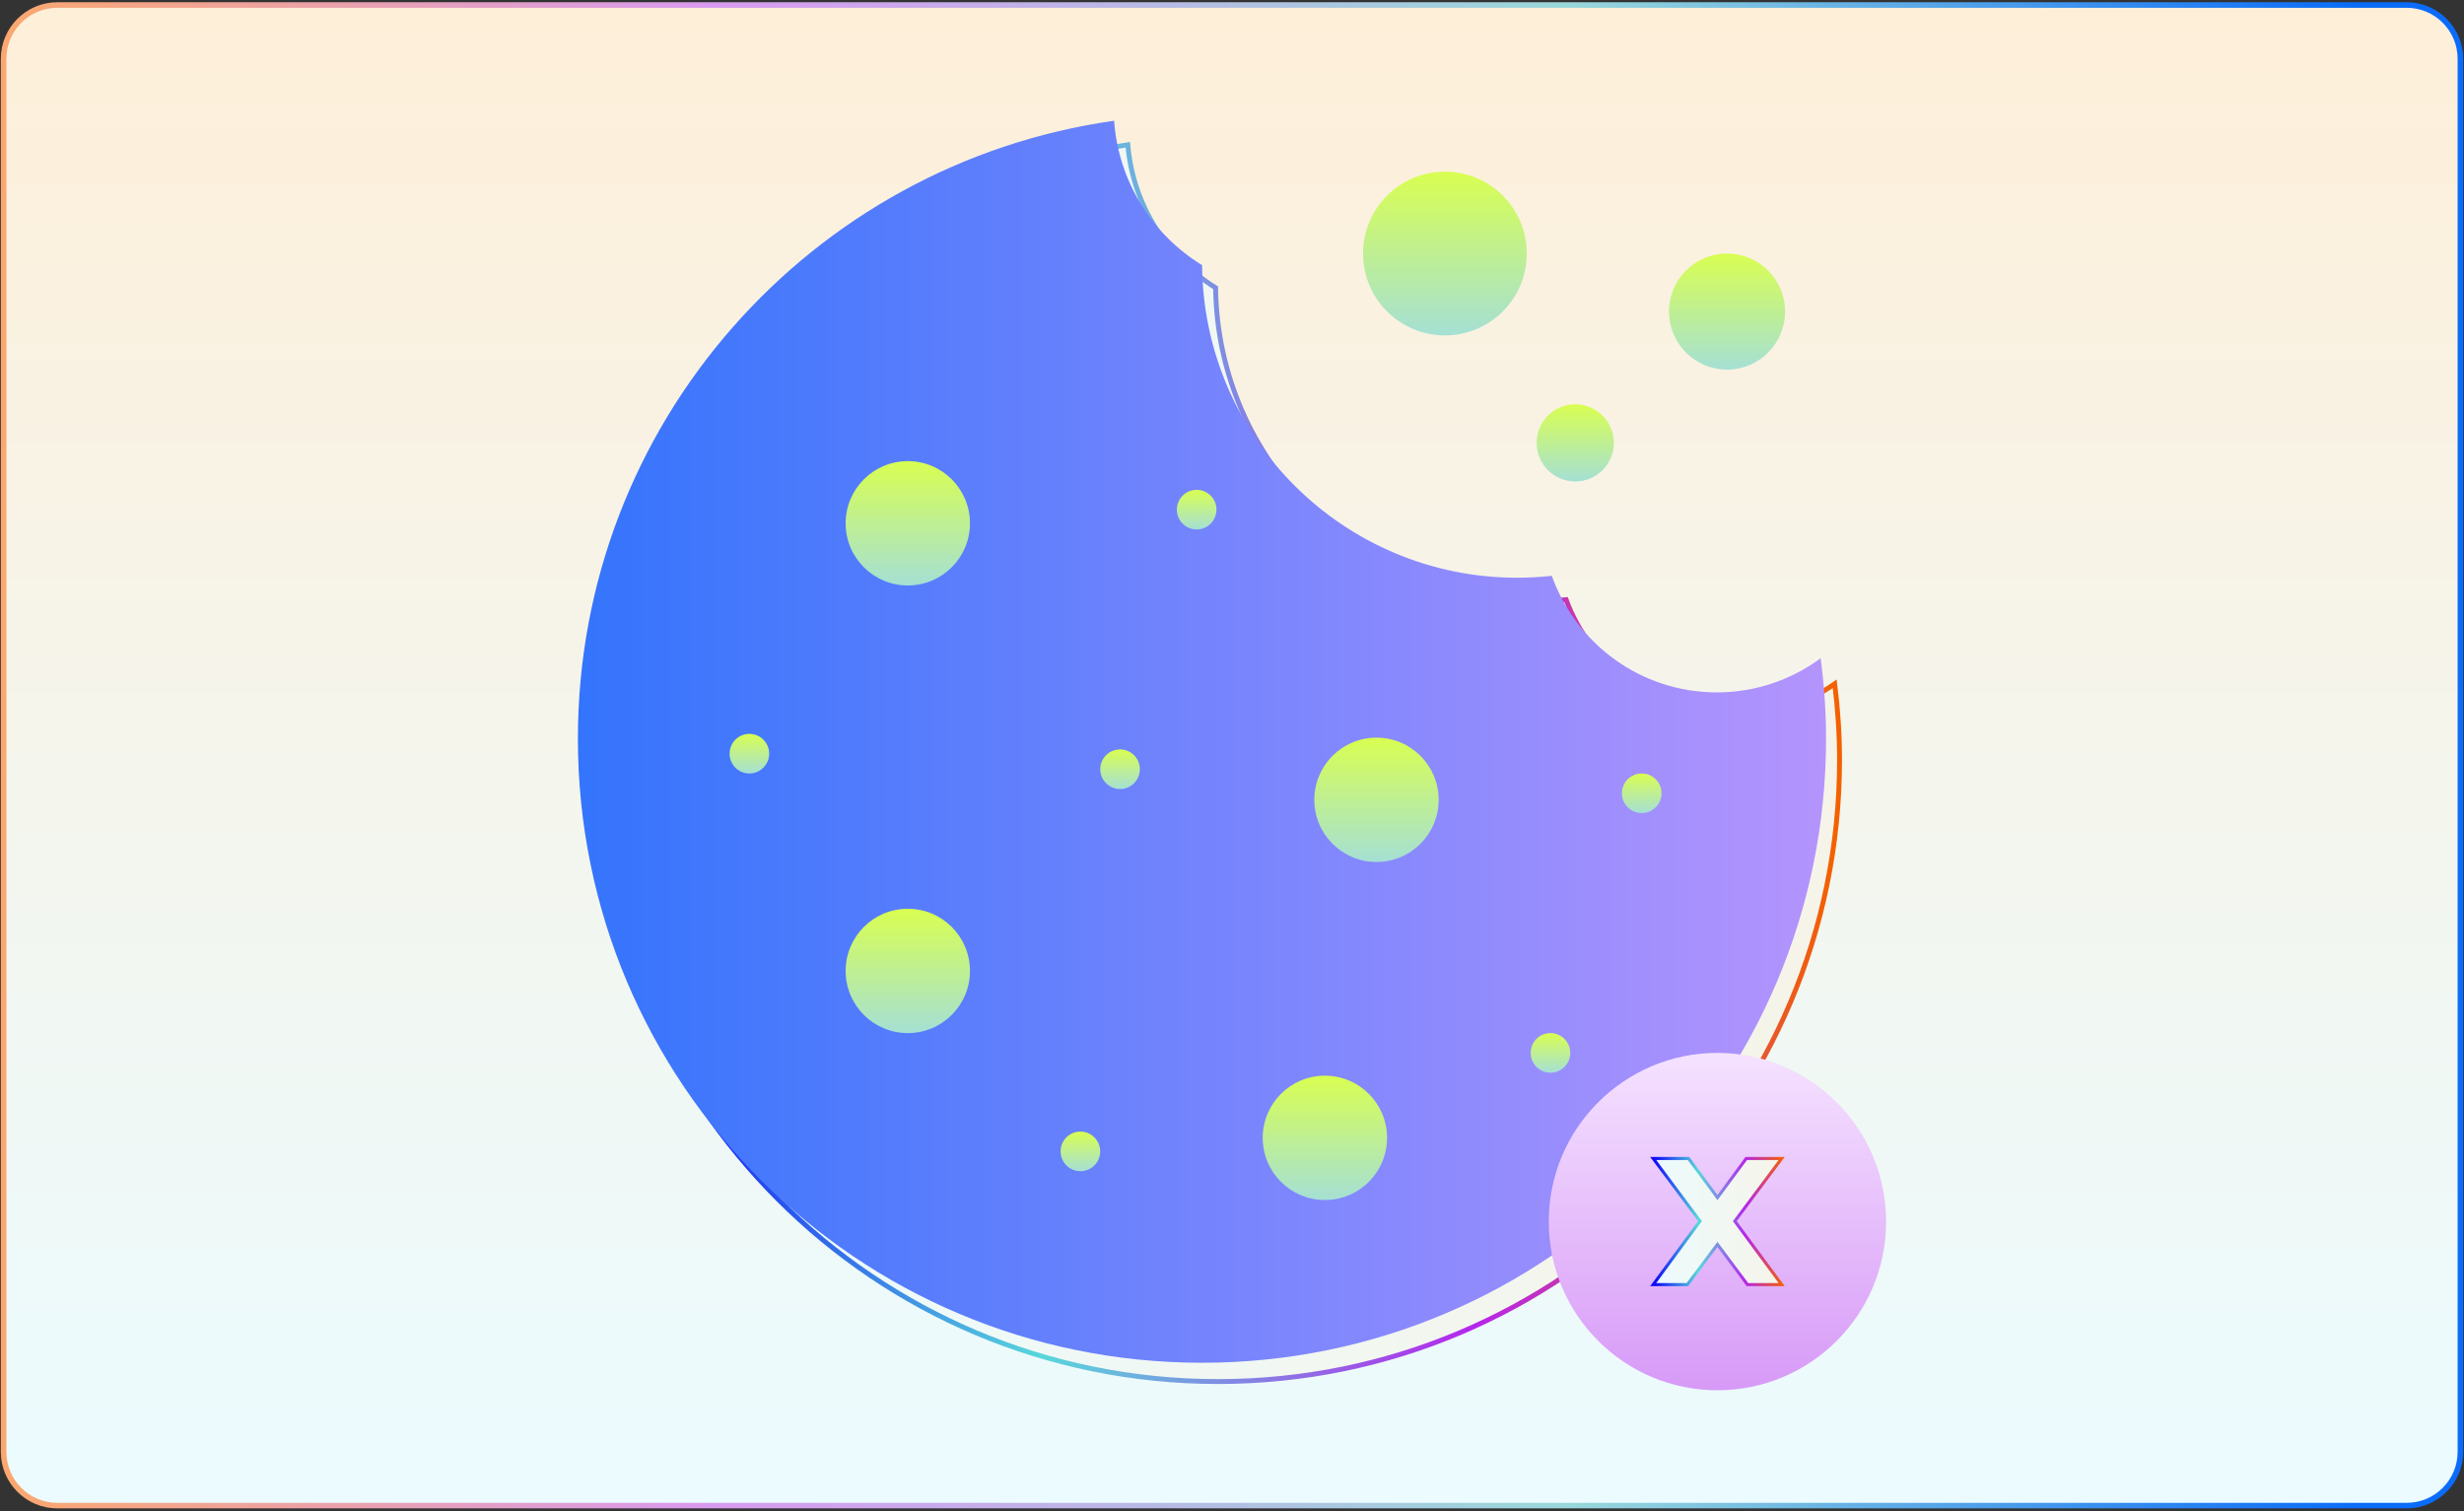
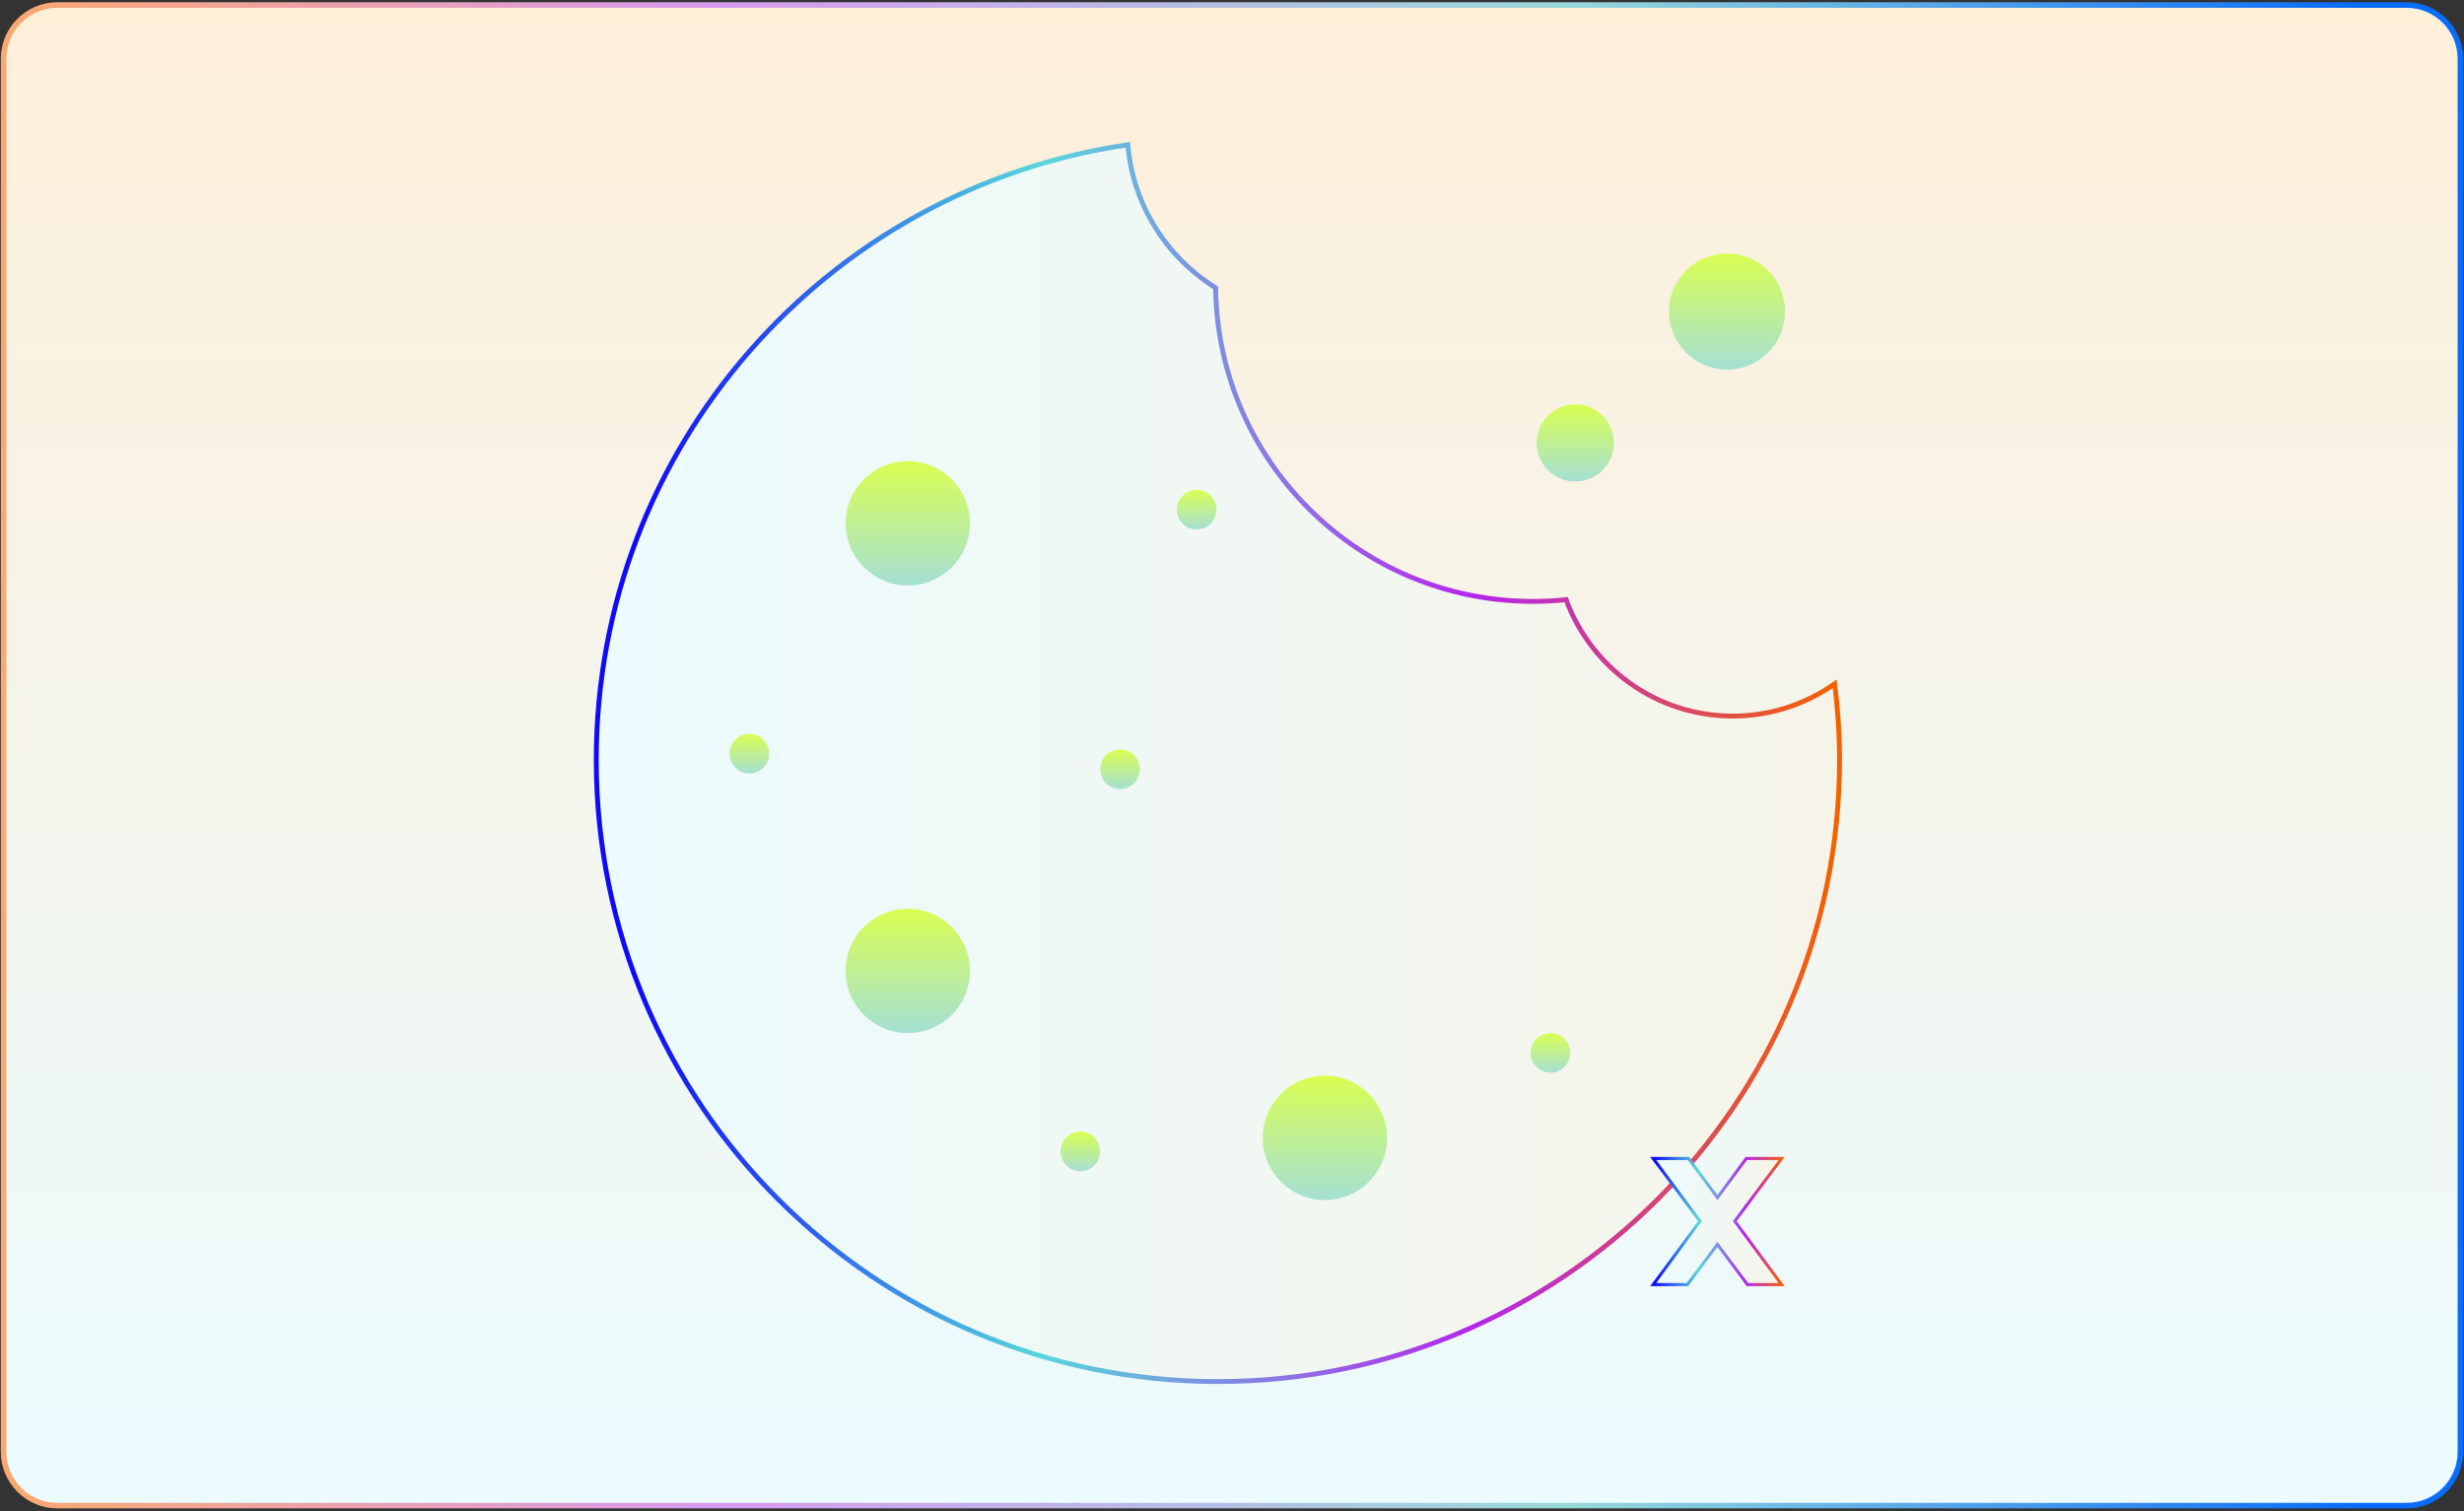
<svg xmlns="http://www.w3.org/2000/svg" width="773" height="474" viewBox="0 0 773 474" fill="none">
  <rect x="0" y="0" width="773" height="474" fill="#333333" stroke="none" />
  <path d="M755 1.574C764.318 1.574 771.871 9.127 771.871 18.445L771.871 455.445C771.871 464.763 764.318 472.316 755 472.316H18C8.682 472.316 1.129 464.763 1.129 455.445L1.129 18.445C1.129 9.127 8.682 1.574 18 1.574H755Z" fill="url(#paint0_linear_10010_59237)" />
  <path d="M755 1.574C764.318 1.574 771.871 9.127 771.871 18.445L771.871 455.445C771.871 464.763 764.318 472.316 755 472.316H18C8.682 472.316 1.129 464.763 1.129 455.445L1.129 18.445C1.129 9.127 8.682 1.574 18 1.574H755Z" stroke="url(#paint1_linear_10010_59237)" stroke-width="1.743" />
  <g clip-path="url(#clip0_10010_59237)">
    <path d="M353.813 45.417C355.428 64.363 366.042 80.724 381.352 90.272C382.029 144.727 426.351 188.66 480.962 188.66C484.468 188.66 487.912 188.463 491.308 188.116C499.177 209.412 519.586 224.629 543.62 224.636V224.637H543.637V224.636C555.529 224.632 566.528 220.861 575.582 214.516C576.545 222.339 577.099 230.293 577.099 238.378C577.098 346.083 489.783 433.397 382.078 433.397C274.373 433.397 187.059 346.083 187.059 238.378C187.059 140.278 259.509 59.136 353.813 45.417Z" fill="url(#paint2_linear_10010_59237)" stroke="url(#paint3_linear_10010_59237)" stroke-width="1.532" />
-     <path d="M538.64 217.208C514.723 217.208 494.436 201.935 486.825 180.633C483.26 181.016 479.646 181.232 475.965 181.232C421.635 181.232 377.564 137.412 377.114 83.181C361.591 73.654 350.882 57.065 349.516 37.878C254.446 51.302 181.295 132.948 181.295 231.715C181.295 339.843 268.953 427.502 377.081 427.502C485.209 427.502 572.867 339.843 572.867 231.715C572.867 223.154 572.251 214.743 571.185 206.482C562.058 213.194 550.815 217.208 538.623 217.208H538.64Z" fill="url(#paint4_linear_10010_59237)" />
-     <path d="M453.296 105.215C467.48 105.215 478.979 93.717 478.979 79.532C478.979 65.348 467.48 53.85 453.296 53.85C439.112 53.85 427.613 65.348 427.613 79.532C427.613 93.717 439.112 105.215 453.296 105.215Z" fill="url(#paint5_linear_10010_59237)" />
    <path d="M494.187 151.036C500.874 151.036 506.295 145.614 506.295 138.927C506.295 132.24 500.874 126.818 494.187 126.818C487.499 126.818 482.078 132.24 482.078 138.927C482.078 145.614 487.499 151.036 494.187 151.036Z" fill="url(#paint6_linear_10010_59237)" />
    <path d="M541.803 115.941C551.857 115.941 560.008 107.791 560.008 97.737C560.008 87.683 551.857 79.532 541.803 79.532C531.749 79.532 523.599 87.683 523.599 97.737C523.599 107.791 531.749 115.941 541.803 115.941Z" fill="url(#paint7_linear_10010_59237)" />
    <path d="M351.38 247.521C354.812 247.521 357.593 244.739 357.593 241.308C357.593 237.877 354.812 235.096 351.38 235.096C347.949 235.096 345.168 237.877 345.168 241.308C345.168 244.739 347.949 247.521 351.38 247.521Z" fill="url(#paint8_linear_10010_59237)" />
    <path d="M235.092 242.642C238.523 242.642 241.305 239.86 241.305 236.429C241.305 232.998 238.523 230.217 235.092 230.217C231.661 230.217 228.88 232.998 228.88 236.429C228.88 239.86 231.661 242.642 235.092 242.642Z" fill="url(#paint9_linear_10010_59237)" />
    <path d="M375.416 166.091C378.847 166.091 381.628 163.31 381.628 159.879C381.628 156.447 378.847 153.666 375.416 153.666C371.985 153.666 369.203 156.447 369.203 159.879C369.203 163.31 371.985 166.091 375.416 166.091Z" fill="url(#paint10_linear_10010_59237)" />
-     <path d="M515.04 255.067C518.471 255.067 521.252 252.285 521.252 248.854C521.252 245.423 518.471 242.642 515.04 242.642C511.609 242.642 508.827 245.423 508.827 248.854C508.827 252.285 511.609 255.067 515.04 255.067Z" fill="url(#paint11_linear_10010_59237)" />
    <path d="M338.94 367.407C342.371 367.407 345.153 364.625 345.153 361.194C345.153 357.763 342.371 354.981 338.94 354.981C335.509 354.981 332.728 357.763 332.728 361.194C332.728 364.625 335.509 367.407 338.94 367.407Z" fill="url(#paint12_linear_10010_59237)" />
    <path d="M486.408 336.512C489.839 336.512 492.62 333.731 492.62 330.299C492.62 326.868 489.839 324.087 486.408 324.087C482.977 324.087 480.195 326.868 480.195 330.299C480.195 333.731 482.977 336.512 486.408 336.512Z" fill="url(#paint13_linear_10010_59237)" />
    <path d="M284.792 183.664C295.563 183.664 304.295 174.931 304.295 164.16C304.295 153.388 295.563 144.656 284.792 144.656C274.02 144.656 265.288 153.388 265.288 164.16C265.288 174.931 274.02 183.664 284.792 183.664Z" fill="url(#paint14_linear_10010_59237)" />
    <path d="M284.792 324.086C295.563 324.086 304.295 315.354 304.295 304.583C304.295 293.811 295.563 285.079 284.792 285.079C274.02 285.079 265.288 293.811 265.288 304.583C265.288 315.354 274.02 324.086 284.792 324.086Z" fill="url(#paint15_linear_10010_59237)" />
    <path d="M415.639 376.452C426.411 376.452 435.143 367.72 435.143 356.948C435.143 346.176 426.411 337.444 415.639 337.444C404.868 337.444 396.136 346.176 396.136 356.948C396.136 367.72 404.868 376.452 415.639 376.452Z" fill="url(#paint16_linear_10010_59237)" />
-     <path d="M431.829 270.407C442.6 270.407 451.333 261.675 451.333 250.903C451.333 240.132 442.6 231.399 431.829 231.399C421.057 231.399 412.325 240.132 412.325 250.903C412.325 261.675 421.057 270.407 431.829 270.407Z" fill="url(#paint17_linear_10010_59237)" />
-     <path d="M538.79 436.128C568.014 436.128 591.704 412.438 591.704 383.214C591.704 353.99 568.014 330.299 538.79 330.299C509.566 330.299 485.875 353.99 485.875 383.214C485.875 412.438 509.566 436.128 538.79 436.128Z" fill="url(#paint18_linear_10010_59237)" />
    <path d="M529.737 363.424L538.404 375.154L538.79 375.677L539.177 375.153L547.827 363.424H558.934L544.451 382.792L544.238 383.078L544.45 383.365L558.941 402.986H548.208L539.175 390.888L538.79 390.372L538.405 390.887L529.355 402.986H518.639L533.114 383.365L533.325 383.078L533.112 382.793L518.646 363.424H529.737Z" fill="url(#paint19_linear_10010_59237)" stroke="url(#paint20_linear_10010_59237)" stroke-width="0.96" />
  </g>
  <defs>
    <linearGradient id="paint0_linear_10010_59237" x1="386.5" y1="2.445" x2="386.5" y2="471.445" gradientUnits="userSpaceOnUse">
      <stop stop-color="#FEEFD9" />
      <stop offset="1" stop-color="#EBFBFF" />
    </linearGradient>
    <linearGradient id="paint1_linear_10010_59237" x1="2" y1="382.39" x2="766.513" y2="381.497" gradientUnits="userSpaceOnUse">
      <stop stop-color="#FBA76F" />
      <stop offset="0.29" stop-color="#D89AF0" />
      <stop offset="0.64" stop-color="#99D8DA" />
      <stop offset="0.965" stop-color="#0A6CF9" />
    </linearGradient>
    <linearGradient id="paint2_linear_10010_59237" x1="186.292" y1="239.352" x2="577.864" y2="239.352" gradientUnits="userSpaceOnUse">
      <stop stop-color="#ECFBFE" />
      <stop offset="1" stop-color="#F6F4E8" />
    </linearGradient>
    <linearGradient id="paint3_linear_10010_59237" x1="186.292" y1="360.181" x2="575.58" y2="359.902" gradientUnits="userSpaceOnUse">
      <stop offset="0.035" stop-color="#0F0AF9" />
      <stop offset="0.36" stop-color="#58D7DB" />
      <stop offset="0.71" stop-color="#B526EC" />
      <stop offset="1" stop-color="#F46100" />
    </linearGradient>
    <linearGradient id="paint4_linear_10010_59237" x1="181.295" y1="232.69" x2="572.867" y2="232.69" gradientUnits="userSpaceOnUse">
      <stop stop-color="#3474FC" />
      <stop offset="1" stop-color="#B494FD" />
    </linearGradient>
    <linearGradient id="paint5_linear_10010_59237" x1="453.296" y1="53.85" x2="453.296" y2="105.215" gradientUnits="userSpaceOnUse">
      <stop stop-color="#D9FE51" />
      <stop offset="1" stop-color="#A5E0D4" />
    </linearGradient>
    <linearGradient id="paint6_linear_10010_59237" x1="494.187" y1="126.818" x2="494.187" y2="151.036" gradientUnits="userSpaceOnUse">
      <stop stop-color="#D9FE51" />
      <stop offset="1" stop-color="#A5E0D4" />
    </linearGradient>
    <linearGradient id="paint7_linear_10010_59237" x1="541.803" y1="79.532" x2="541.803" y2="115.941" gradientUnits="userSpaceOnUse">
      <stop stop-color="#D9FE51" />
      <stop offset="1" stop-color="#A5E0D4" />
    </linearGradient>
    <linearGradient id="paint8_linear_10010_59237" x1="351.38" y1="235.096" x2="351.38" y2="247.521" gradientUnits="userSpaceOnUse">
      <stop stop-color="#D9FE51" />
      <stop offset="1" stop-color="#A5E0D4" />
    </linearGradient>
    <linearGradient id="paint9_linear_10010_59237" x1="235.092" y1="230.217" x2="235.092" y2="242.642" gradientUnits="userSpaceOnUse">
      <stop stop-color="#D9FE51" />
      <stop offset="1" stop-color="#A5E0D4" />
    </linearGradient>
    <linearGradient id="paint10_linear_10010_59237" x1="375.416" y1="153.666" x2="375.416" y2="166.091" gradientUnits="userSpaceOnUse">
      <stop stop-color="#D9FE51" />
      <stop offset="1" stop-color="#A5E0D4" />
    </linearGradient>
    <linearGradient id="paint11_linear_10010_59237" x1="515.04" y1="242.642" x2="515.04" y2="255.067" gradientUnits="userSpaceOnUse">
      <stop stop-color="#D9FE51" />
      <stop offset="1" stop-color="#A5E0D4" />
    </linearGradient>
    <linearGradient id="paint12_linear_10010_59237" x1="338.94" y1="354.981" x2="338.94" y2="367.407" gradientUnits="userSpaceOnUse">
      <stop stop-color="#D9FE51" />
      <stop offset="1" stop-color="#A5E0D4" />
    </linearGradient>
    <linearGradient id="paint13_linear_10010_59237" x1="486.408" y1="324.087" x2="486.408" y2="336.512" gradientUnits="userSpaceOnUse">
      <stop stop-color="#D9FE51" />
      <stop offset="1" stop-color="#A5E0D4" />
    </linearGradient>
    <linearGradient id="paint14_linear_10010_59237" x1="284.792" y1="144.656" x2="284.792" y2="183.664" gradientUnits="userSpaceOnUse">
      <stop stop-color="#D9FE51" />
      <stop offset="1" stop-color="#A5E0D4" />
    </linearGradient>
    <linearGradient id="paint15_linear_10010_59237" x1="284.792" y1="285.079" x2="284.792" y2="324.086" gradientUnits="userSpaceOnUse">
      <stop stop-color="#D9FE51" />
      <stop offset="1" stop-color="#A5E0D4" />
    </linearGradient>
    <linearGradient id="paint16_linear_10010_59237" x1="415.639" y1="337.444" x2="415.639" y2="376.452" gradientUnits="userSpaceOnUse">
      <stop stop-color="#D9FE51" />
      <stop offset="1" stop-color="#A5E0D4" />
    </linearGradient>
    <linearGradient id="paint17_linear_10010_59237" x1="431.829" y1="231.399" x2="431.829" y2="270.407" gradientUnits="userSpaceOnUse">
      <stop stop-color="#D9FE51" />
      <stop offset="1" stop-color="#A5E0D4" />
    </linearGradient>
    <linearGradient id="paint18_linear_10010_59237" x1="538.79" y1="330.299" x2="538.79" y2="436.128" gradientUnits="userSpaceOnUse">
      <stop stop-color="#F5E2FF" />
      <stop offset="1" stop-color="#D79AF7" />
    </linearGradient>
    <linearGradient id="paint19_linear_10010_59237" x1="517.688" y1="383.205" x2="559.893" y2="383.205" gradientUnits="userSpaceOnUse">
      <stop stop-color="#ECFBFE" />
      <stop offset="1" stop-color="#F6F4E8" />
    </linearGradient>
    <linearGradient id="paint20_linear_10010_59237" x1="517.688" y1="395.772" x2="559.646" y2="395.741" gradientUnits="userSpaceOnUse">
      <stop offset="0.035" stop-color="#0F0AF9" />
      <stop offset="0.36" stop-color="#58D7DB" />
      <stop offset="0.71" stop-color="#B526EC" />
      <stop offset="1" stop-color="#F46100" />
    </linearGradient>
    <clipPath id="clip0_10010_59237">
      <rect width="412.075" height="400" fill="white" transform="translate(180.463 36.945)" />
    </clipPath>
  </defs>
</svg>